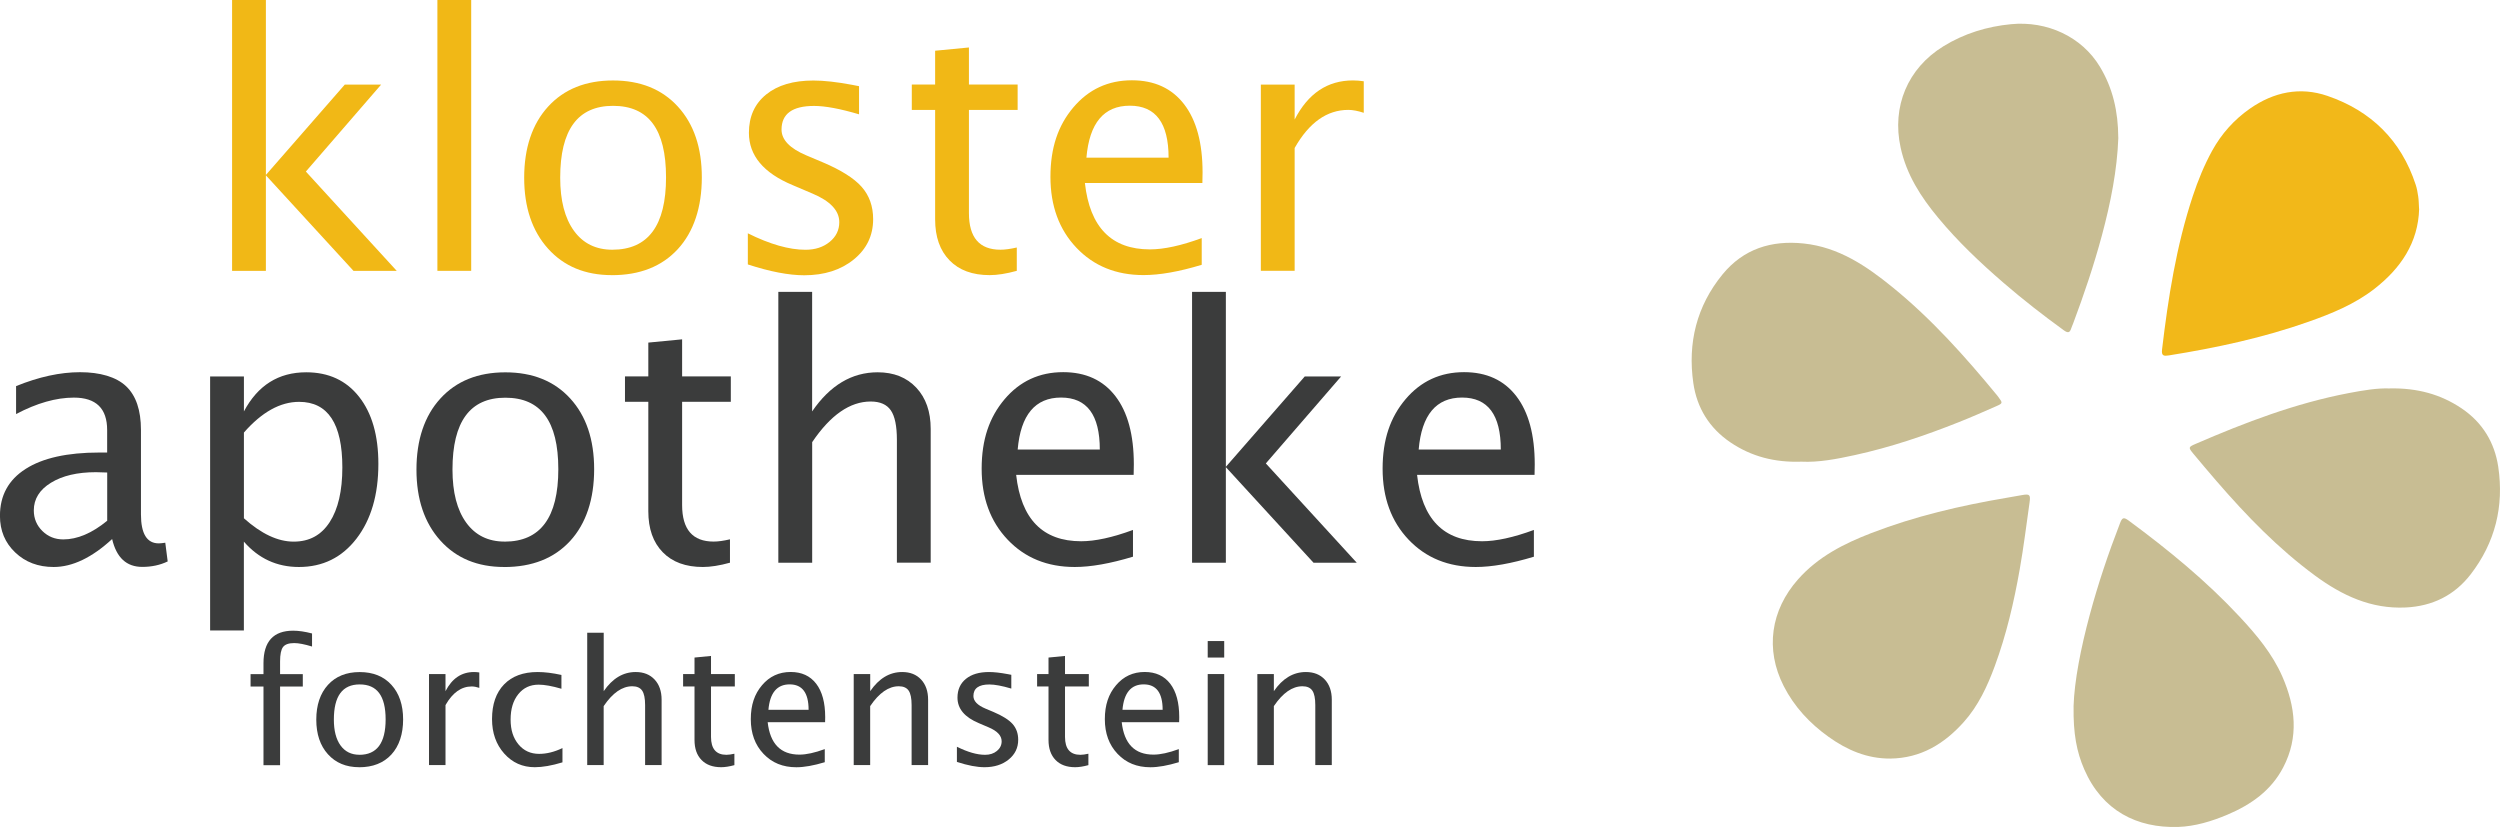
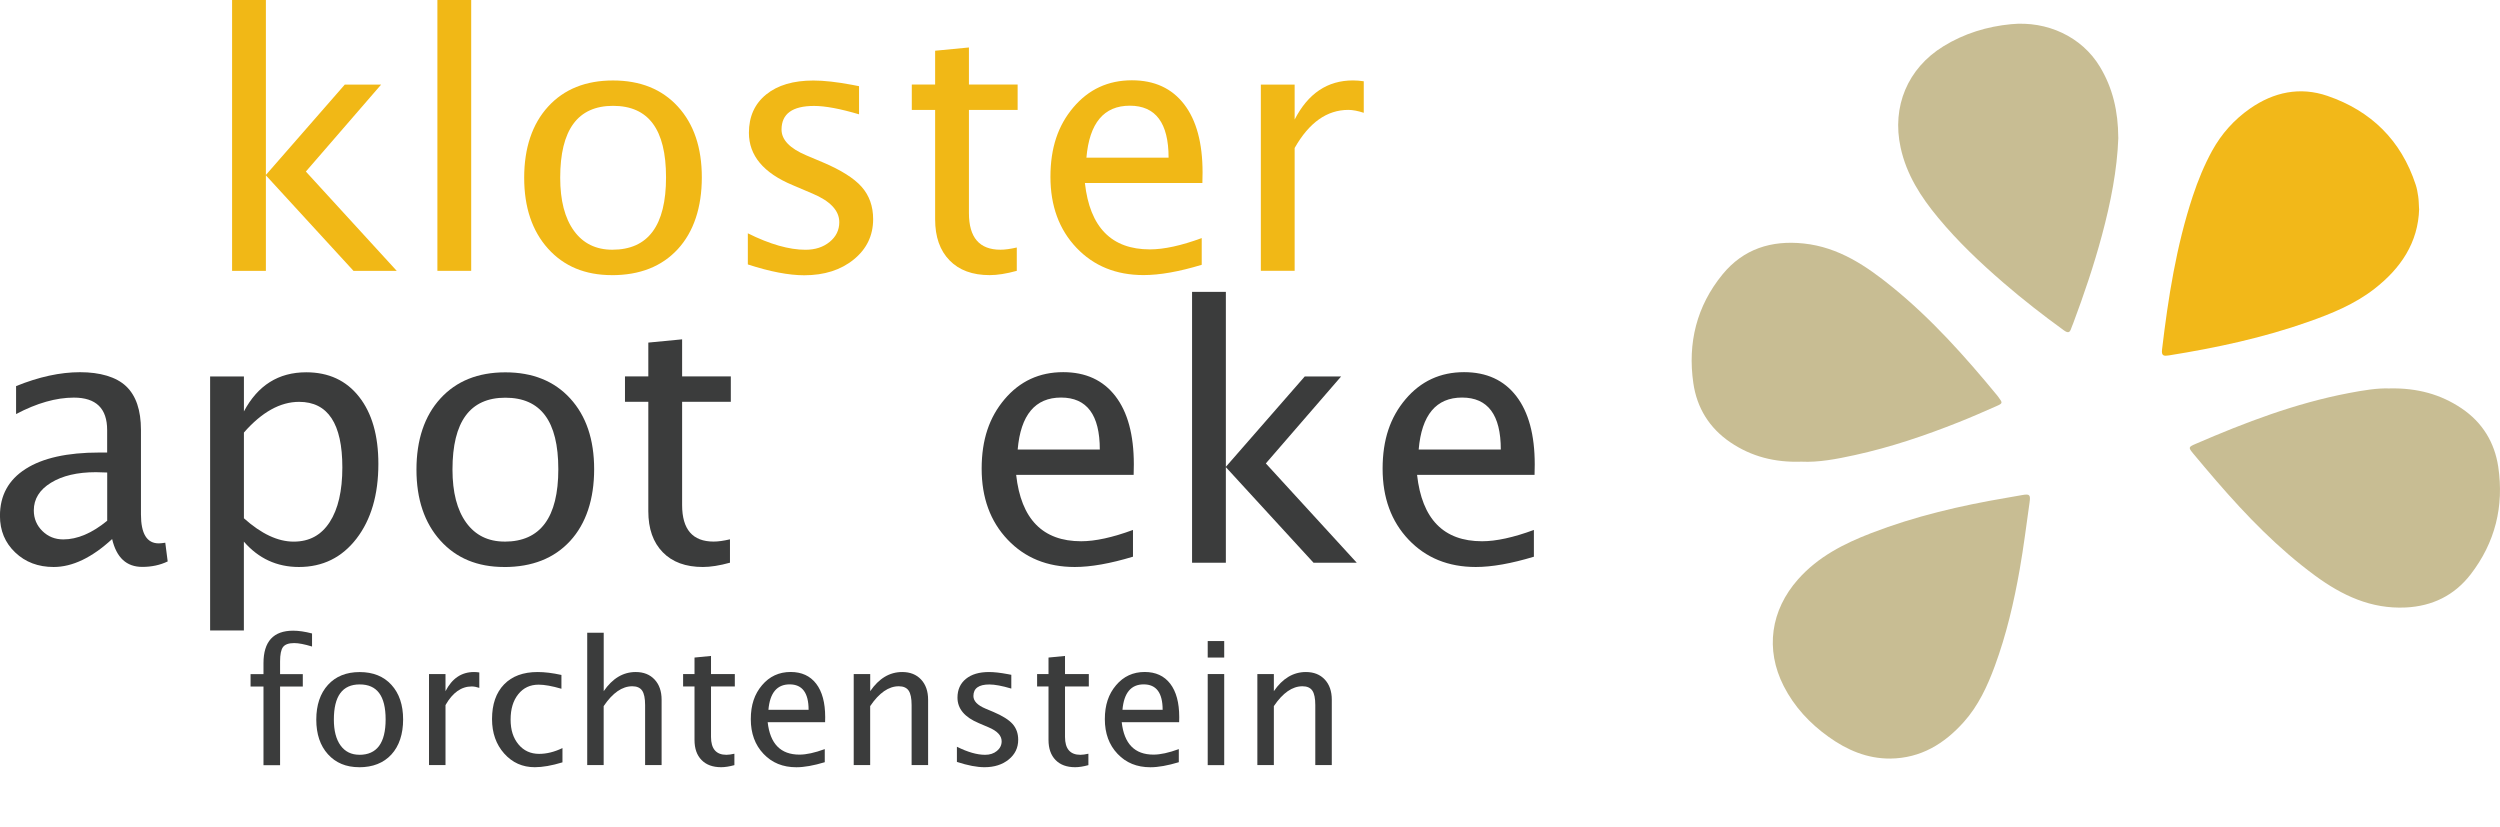
<svg xmlns="http://www.w3.org/2000/svg" id="Ebene_1" data-name="Ebene 1" viewBox="0 0 530.3 175.44">
  <defs>
    <style>
      .cls-1 {
        fill: #f1b816;
      }

      .cls-2 {
        fill: #f2b819;
      }

      .cls-2, .cls-3 {
        fill-rule: evenodd;
      }

      .cls-3 {
        fill: #c8bd93;
      }

      .cls-4 {
        fill: #3b3c3c;
      }
    </style>
  </defs>
  <g>
    <path class="cls-1" d="M49.23,57.45V0h7.17v37.11l16.74-19.17h7.71l-15.97,18.45,19.28,21.07h-9.17l-18.59-20.27v20.27h-7.17Z" />
    <path class="cls-1" d="M92.78,57.45V0h7.17v57.45h-7.17Z" />
    <path class="cls-1" d="M129.78,58.36c-5.65,0-10.16-1.87-13.53-5.62-3.37-3.75-5.06-8.76-5.06-15.04s1.69-11.38,5.07-15.08c3.38-3.7,7.97-5.55,13.77-5.55s10.39,1.85,13.77,5.55c3.38,3.7,5.07,8.7,5.07,15.01s-1.7,11.52-5.09,15.21c-3.4,3.69-8.06,5.53-14.01,5.53ZM129.89,52.97c7.59,0,11.39-5.12,11.39-15.35s-3.75-15.17-11.24-15.17-11.21,5.08-11.21,15.24c0,4.83.97,8.58,2.91,11.26,1.94,2.68,4.66,4.02,8.15,4.02Z" />
    <path class="cls-1" d="M158.63,56.07v-6.58c4.68,2.33,8.76,3.49,12.23,3.49,2.06,0,3.77-.56,5.13-1.67s2.04-2.51,2.04-4.18c0-2.45-1.9-4.48-5.71-6.08l-4.18-1.78c-6.18-2.57-9.28-6.27-9.28-11.1,0-3.44,1.22-6.15,3.66-8.13,2.44-1.98,5.78-2.96,10.02-2.96,2.21,0,4.94.3,8.19.91l1.49.29v5.97c-4-1.19-7.18-1.78-9.53-1.78-4.61,0-6.91,1.67-6.91,5.02,0,2.16,1.75,3.98,5.24,5.46l3.46,1.46c3.9,1.65,6.67,3.39,8.29,5.22s2.44,4.12,2.44,6.86c0,3.47-1.37,6.32-4.11,8.55-2.74,2.23-6.25,3.35-10.51,3.35-3.28,0-7.26-.77-11.94-2.29Z" />
    <path class="cls-1" d="M215.68,57.45c-2.21.61-4.12.91-5.75.91-3.64,0-6.48-1.04-8.51-3.13-2.04-2.09-3.06-4.98-3.06-8.7v-23.21h-4.95v-5.39h4.95v-7.17l7.17-.69v7.86h10.33v5.39h-10.33v21.9c0,5.17,2.23,7.75,6.69,7.75.95,0,2.1-.16,3.46-.47v4.95h0Z" />
    <path class="cls-1" d="M254.9,56.17c-4.8,1.46-8.91,2.18-12.33,2.18-5.82,0-10.57-1.93-14.24-5.8-3.67-3.87-5.51-8.88-5.51-15.04s1.62-10.9,4.86-14.73c3.24-3.83,7.38-5.75,12.42-5.75,4.78,0,8.47,1.7,11.08,5.09s3.91,8.22,3.91,14.48l-.04,2.22h-24.92c1.04,9.39,5.64,14.08,13.79,14.08,2.98,0,6.65-.8,10.99-2.4v5.68ZM230.45,33.44h17.43c0-7.35-2.74-11.02-8.22-11.02-5.51,0-8.57,3.67-9.21,11.02Z" />
    <path class="cls-1" d="M267.45,57.45V17.94h7.17v7.42c2.84-5.53,6.96-8.3,12.37-8.3.73,0,1.49.06,2.29.18v6.69c-1.24-.41-2.33-.62-3.27-.62-4.54,0-8.33,2.69-11.39,8.08v26.05h-7.17Z" />
  </g>
  <g>
    <path class="cls-4" d="M23.79,114.34c-4.29,3.95-8.43,5.93-12.41,5.93-3.27,0-5.99-1.02-8.15-3.08-2.16-2.05-3.24-4.64-3.24-7.77,0-4.32,1.81-7.63,5.44-9.95,3.63-2.32,8.83-3.48,15.63-3.48h1.67v-4.77c0-4.58-2.35-6.88-7.06-6.88-3.78,0-7.87,1.17-12.26,3.49v-5.93c4.83-1.96,9.35-2.95,13.57-2.95s7.67.99,9.77,2.98,3.15,5.08,3.15,9.28v17.9c0,4.1,1.26,6.15,3.78,6.15.32,0,.78-.05,1.38-.14l.51,3.97c-1.62.78-3.42,1.16-5.39,1.16-3.35,0-5.48-1.97-6.4-5.93ZM22.74,110.45v-10.22l-2.4-.07c-3.93,0-7.11.75-9.53,2.24-2.43,1.49-3.64,3.45-3.64,5.87,0,1.72.61,3.18,1.82,4.37,1.21,1.19,2.69,1.78,4.44,1.78,2.98,0,6.09-1.32,9.31-3.96Z" />
    <path class="cls-4" d="M44.57,133.73v-53.88h7.17v7.42c2.93-5.53,7.34-8.3,13.21-8.3,4.75,0,8.5,1.73,11.22,5.2,2.73,3.47,4.09,8.21,4.09,14.23,0,6.55-1.55,11.83-4.64,15.85-3.09,4.01-7.16,6.02-12.21,6.02-4.68,0-8.57-1.8-11.68-5.38v18.84h-7.17ZM51.74,109.94c3.69,3.3,7.2,4.95,10.55,4.95s5.85-1.38,7.64-4.13c1.79-2.75,2.69-6.63,2.69-11.62,0-9.27-3.06-13.9-9.17-13.9-4,0-7.91,2.17-11.71,6.51v18.19h0Z" />
    <path class="cls-4" d="M106.93,120.27c-5.65,0-10.16-1.87-13.53-5.62-3.37-3.75-5.06-8.76-5.06-15.04s1.69-11.38,5.08-15.08c3.38-3.7,7.97-5.55,13.77-5.55s10.39,1.85,13.77,5.55c3.38,3.7,5.07,8.7,5.07,15.01s-1.7,11.52-5.09,15.21c-3.4,3.69-8.06,5.53-14.01,5.53ZM107.04,114.89c7.59,0,11.39-5.12,11.39-15.36s-3.75-15.17-11.24-15.17-11.21,5.08-11.21,15.24c0,4.83.97,8.58,2.91,11.26,1.94,2.68,4.66,4.02,8.15,4.02Z" />
    <path class="cls-4" d="M154.84,119.36c-2.21.61-4.12.91-5.75.91-3.64,0-6.48-1.04-8.51-3.13-2.04-2.09-3.06-4.98-3.06-8.7v-23.21h-4.95v-5.39h4.95v-7.17l7.17-.69v7.86h10.33v5.39h-10.33v21.9c0,5.17,2.23,7.75,6.69,7.75.95,0,2.1-.16,3.46-.48v4.95h0Z" />
-     <path class="cls-4" d="M165.1,119.36v-57.45h7.17v25.36c3.78-5.53,8.42-8.3,13.9-8.3,3.42,0,6.15,1.09,8.19,3.26,2.04,2.17,3.06,5.09,3.06,8.75v28.38h-7.17v-26.05c0-2.93-.43-5.03-1.29-6.27-.86-1.25-2.29-1.87-4.27-1.87-4.39,0-8.53,2.87-12.41,8.62v25.58h-7.17Z" />
    <path class="cls-4" d="M240.31,118.09c-4.8,1.45-8.91,2.18-12.33,2.18-5.82,0-10.57-1.93-14.24-5.8-3.67-3.87-5.51-8.88-5.51-15.05s1.62-10.9,4.86-14.73c3.24-3.83,7.38-5.75,12.43-5.75,4.78,0,8.47,1.7,11.08,5.09s3.91,8.22,3.91,14.48l-.04,2.22h-24.92c1.04,9.39,5.64,14.08,13.79,14.08,2.98,0,6.65-.8,10.99-2.4v5.68h0ZM215.86,95.35h17.43c0-7.35-2.74-11.02-8.22-11.02s-8.57,3.68-9.2,11.02Z" />
    <path class="cls-4" d="M252.86,119.36v-57.45h7.17v37.11l16.74-19.17h7.71l-15.97,18.45,19.28,21.06h-9.17l-18.59-20.27v20.27h-7.17Z" />
    <path class="cls-4" d="M325.37,118.09c-4.8,1.45-8.91,2.18-12.33,2.18-5.82,0-10.57-1.93-14.25-5.8-3.67-3.87-5.51-8.88-5.51-15.05s1.62-10.9,4.86-14.73c3.24-3.83,7.38-5.75,12.42-5.75,4.78,0,8.47,1.7,11.08,5.09,2.61,3.4,3.91,8.22,3.91,14.48l-.04,2.22h-24.92c1.04,9.39,5.64,14.08,13.79,14.08,2.98,0,6.65-.8,10.99-2.4v5.68h0ZM300.92,95.35h17.43c0-7.35-2.74-11.02-8.22-11.02s-8.58,3.68-9.2,11.02Z" />
  </g>
  <g>
    <path class="cls-4" d="M55.89,162.3v-16.68h-2.74v-2.63h2.74v-2.31c0-4.6,2.1-6.9,6.3-6.9,1.17,0,2.51.2,4,.59v2.77c-1.58-.48-2.84-.73-3.79-.73-1.15,0-1.94.28-2.36.83-.42.55-.63,1.58-.63,3.07v2.69h4.82v2.63h-4.82v16.68h-3.52Z" />
    <path class="cls-4" d="M76.18,162.74c-2.76,0-4.97-.92-6.62-2.75-1.65-1.83-2.47-4.28-2.47-7.35s.83-5.56,2.48-7.37c1.65-1.81,3.9-2.71,6.73-2.71s5.08.9,6.73,2.71c1.65,1.81,2.48,4.26,2.48,7.34s-.83,5.63-2.49,7.44c-1.66,1.8-3.94,2.7-6.85,2.7ZM76.23,160.11c3.71,0,5.57-2.5,5.57-7.51s-1.83-7.42-5.5-7.42-5.48,2.48-5.48,7.45c0,2.36.47,4.19,1.42,5.5.95,1.31,2.28,1.97,3.99,1.97Z" />
    <path class="cls-4" d="M91,162.3v-19.32h3.5v3.63c1.39-2.7,3.4-4.06,6.05-4.06.36,0,.73.03,1.12.09v3.27c-.6-.2-1.14-.3-1.6-.3-2.22,0-4.07,1.32-5.57,3.95v12.73h-3.5Z" />
    <path class="cls-4" d="M119.31,161.71c-2.26.69-4.22,1.03-5.87,1.03-2.61,0-4.77-.97-6.49-2.9-1.72-1.93-2.58-4.37-2.58-7.31,0-3.14.85-5.59,2.55-7.35s4.08-2.63,7.12-2.63c1.51,0,3.19.21,5.05.62v2.93c-1.98-.58-3.59-.87-4.84-.87-1.79,0-3.23.67-4.31,2.02-1.09,1.35-1.63,3.14-1.63,5.38s.56,3.93,1.67,5.27c1.11,1.34,2.57,2.01,4.38,2.01,1.6,0,3.25-.41,4.95-1.23v3.02Z" />
    <path class="cls-4" d="M124.56,162.3v-28.09h3.5v12.4c1.85-2.7,4.11-4.06,6.79-4.06,1.67,0,3.01.53,4,1.59s1.49,2.49,1.49,4.28v13.87h-3.5v-12.73c0-1.43-.21-2.46-.63-3.07-.42-.61-1.12-.92-2.09-.92-2.15,0-4.17,1.4-6.07,4.21v12.51h-3.5Z" />
    <path class="cls-4" d="M155.78,162.3c-1.08.3-2.02.44-2.81.44-1.78,0-3.17-.51-4.16-1.53-1-1.02-1.49-2.44-1.49-4.25v-11.35h-2.42v-2.63h2.42v-3.5l3.5-.34v3.84h5.05v2.63h-5.05v10.71c0,2.52,1.09,3.79,3.27,3.79.46,0,1.02-.08,1.69-.23v2.42Z" />
    <path class="cls-4" d="M174.95,161.68c-2.35.71-4.36,1.07-6.03,1.07-2.85,0-5.17-.94-6.96-2.84-1.8-1.89-2.7-4.34-2.7-7.36s.79-5.33,2.38-7.2c1.58-1.87,3.61-2.81,6.07-2.81,2.34,0,4.14.83,5.42,2.49,1.27,1.66,1.91,4.02,1.91,7.08l-.02,1.08h-12.18c.51,4.59,2.76,6.88,6.74,6.88,1.46,0,3.25-.39,5.37-1.17v2.78h0ZM163,150.56h8.52c0-3.59-1.34-5.39-4.02-5.39s-4.19,1.8-4.5,5.39Z" />
    <path class="cls-4" d="M181.09,162.3v-19.32h3.5v3.63c1.85-2.7,4.11-4.06,6.79-4.06,1.67,0,3.01.53,4,1.59s1.49,2.49,1.49,4.28v13.87h-3.5v-12.73c0-1.43-.21-2.46-.63-3.07-.42-.61-1.12-.92-2.09-.92-2.15,0-4.17,1.4-6.07,4.21v12.51h-3.5Z" />
    <path class="cls-4" d="M202.98,161.62v-3.22c2.29,1.14,4.28,1.71,5.98,1.71,1.01,0,1.84-.27,2.51-.82.66-.55,1-1.23,1-2.05,0-1.2-.93-2.19-2.79-2.97l-2.04-.87c-3.02-1.26-4.54-3.06-4.54-5.42,0-1.68.6-3.01,1.79-3.98,1.19-.97,2.82-1.45,4.9-1.45,1.08,0,2.41.15,4,.45l.73.14v2.92c-1.96-.58-3.51-.87-4.66-.87-2.25,0-3.38.82-3.38,2.45,0,1.06.85,1.95,2.56,2.67l1.69.71c1.91.81,3.26,1.66,4.06,2.55.79.9,1.19,2.01,1.19,3.35,0,1.7-.67,3.09-2.01,4.18-1.34,1.09-3.05,1.64-5.14,1.64-1.6,0-3.55-.37-5.84-1.12Z" />
    <path class="cls-4" d="M230.87,162.3c-1.08.3-2.02.44-2.81.44-1.78,0-3.17-.51-4.16-1.53s-1.49-2.44-1.49-4.25v-11.35h-2.42v-2.63h2.42v-3.5l3.5-.34v3.84h5.05v2.63h-5.05v10.71c0,2.52,1.09,3.79,3.27,3.79.46,0,1.02-.08,1.69-.23v2.42h0Z" />
    <path class="cls-4" d="M250.05,161.68c-2.35.71-4.36,1.07-6.03,1.07-2.85,0-5.17-.94-6.96-2.84-1.8-1.89-2.7-4.34-2.7-7.36s.79-5.33,2.38-7.2c1.58-1.87,3.61-2.81,6.07-2.81,2.34,0,4.14.83,5.42,2.49,1.27,1.66,1.91,4.02,1.91,7.08l-.02,1.08h-12.18c.51,4.59,2.76,6.88,6.74,6.88,1.46,0,3.25-.39,5.37-1.17v2.78h0ZM238.1,150.56h8.52c0-3.59-1.34-5.39-4.02-5.39s-4.19,1.8-4.5,5.39Z" />
    <path class="cls-4" d="M256.18,139.48v-3.5h3.5v3.5h-3.5ZM256.18,162.3v-19.32h3.5v19.32h-3.5Z" />
    <path class="cls-4" d="M266.71,162.3v-19.32h3.5v3.63c1.85-2.7,4.12-4.06,6.8-4.06,1.67,0,3.01.53,4,1.59s1.49,2.49,1.49,4.28v13.87h-3.5v-12.73c0-1.43-.21-2.46-.63-3.07-.42-.61-1.12-.92-2.09-.92-2.15,0-4.17,1.4-6.07,4.21v12.51h-3.5Z" />
  </g>
  <g>
-     <path class="cls-3" d="M439.84,149.87c.17-5.45,1.56-12.46,3.42-19.38,1.78-6.62,3.96-13.11,6.44-19.51.44-1.12.7-1.39,1.83-.56,8.4,6.2,16.45,12.78,23.57,20.43,3.56,3.82,6.92,7.83,9.03,12.66,2.78,6.36,3.55,12.84.18,19.28-2.57,4.93-6.84,7.9-11.81,10.01-3.35,1.42-6.91,2.49-10.45,2.61-8.77.28-16.12-3.45-19.93-12.2-1.61-3.69-2.36-7.58-2.27-13.36Z" />
    <path class="cls-3" d="M449.34,29.21c-.24,6.82-1.63,13.83-3.49,20.75-1.7,6.33-3.8,12.53-6.1,18.67-.13.35-.29.68-.4,1.02-.31.97-.71,1.03-1.56.42-4.42-3.2-8.72-6.55-12.85-10.12-4.92-4.25-9.64-8.72-13.8-13.74-3.67-4.42-6.73-9.14-7.98-14.91-1.9-8.7,1.49-16.81,9.07-21.48,4.43-2.73,9.28-4.2,14.36-4.69,7.62-.74,14.98,2.64,18.82,8.99,2.75,4.54,3.89,9.47,3.92,15.09Z" />
    <path class="cls-3" d="M400.99,160.91c-4.93.03-9.19-1.8-13.11-4.61-4-2.86-7.27-6.37-9.52-10.77-3.97-7.79-2.76-16.1,3.06-22.66,4.25-4.79,9.73-7.56,15.54-9.8,9.28-3.58,18.91-5.82,28.7-7.48,1.08-.18,2.17-.38,3.25-.57,1.62-.29,1.84-.1,1.6,1.57-.67,4.72-1.25,9.44-2.08,14.14-1.23,7-2.84,13.9-5.3,20.57-1.57,4.26-3.48,8.39-6.55,11.83-4.16,4.66-9.14,7.7-15.6,7.78Z" />
    <path class="cls-3" d="M382.13,97.93c-5.66.2-10.62-1.08-15.08-4.1-4.46-3.02-7.1-7.3-7.86-12.56-1.23-8.52.7-16.35,6.19-23.06,4.43-5.42,10.37-7.29,17.24-6.56,7.42.79,13.28,4.77,18.83,9.28,8.32,6.76,15.41,14.72,22.2,22.96.08.09.15.2.22.29.98,1.31,1,1.36-.46,2-2.63,1.16-5.27,2.32-7.94,3.38-7.17,2.85-14.47,5.32-22.02,6.97-3.83.84-7.68,1.58-11.34,1.4Z" />
-     <path class="cls-3" d="M506.91,82.39c5.83-.11,10.78,1.23,15.24,4.23,4.41,2.97,7.01,7.22,7.78,12.41,1.25,8.38-.67,16.09-5.86,22.81-3.43,4.44-8.1,6.75-13.78,7.02-7.33.35-13.48-2.55-19.19-6.74-7.85-5.77-14.58-12.72-20.93-20.07-1.64-1.9-3.26-3.82-4.87-5.75-1.15-1.39-1.14-1.46.45-2.15,10.52-4.55,21.2-8.63,32.52-10.78,3.01-.57,6.02-1.08,8.64-.97Z" />
+     <path class="cls-3" d="M506.91,82.39c5.83-.11,10.78,1.23,15.24,4.23,4.41,2.97,7.01,7.22,7.78,12.41,1.25,8.38-.67,16.09-5.86,22.81-3.43,4.44-8.1,6.75-13.78,7.02-7.33.35-13.48-2.55-19.19-6.74-7.85-5.77-14.58-12.72-20.93-20.07-1.64-1.9-3.26-3.82-4.87-5.75-1.15-1.39-1.14-1.46.45-2.15,10.52-4.55,21.2-8.63,32.52-10.78,3.01-.57,6.02-1.08,8.64-.97" />
    <path class="cls-2" d="M513.15,44.3c-.2,7.16-3.91,12.65-9.53,17-4.16,3.23-9.01,5.21-13.94,6.95-9.62,3.4-19.56,5.53-29.62,7.14-1.02.16-1.61.14-1.45-1.22,1.31-11.03,3.02-21.97,6.52-32.56,1.1-3.32,2.42-6.55,4.1-9.62,1.99-3.61,4.67-6.61,8.04-8.96,5.04-3.51,10.61-4.69,16.43-2.69,9.25,3.17,15.63,9.42,18.71,18.82.27.81.42,1.67.54,2.51.12.79.12,1.59.18,2.63Z" />
  </g>
</svg>